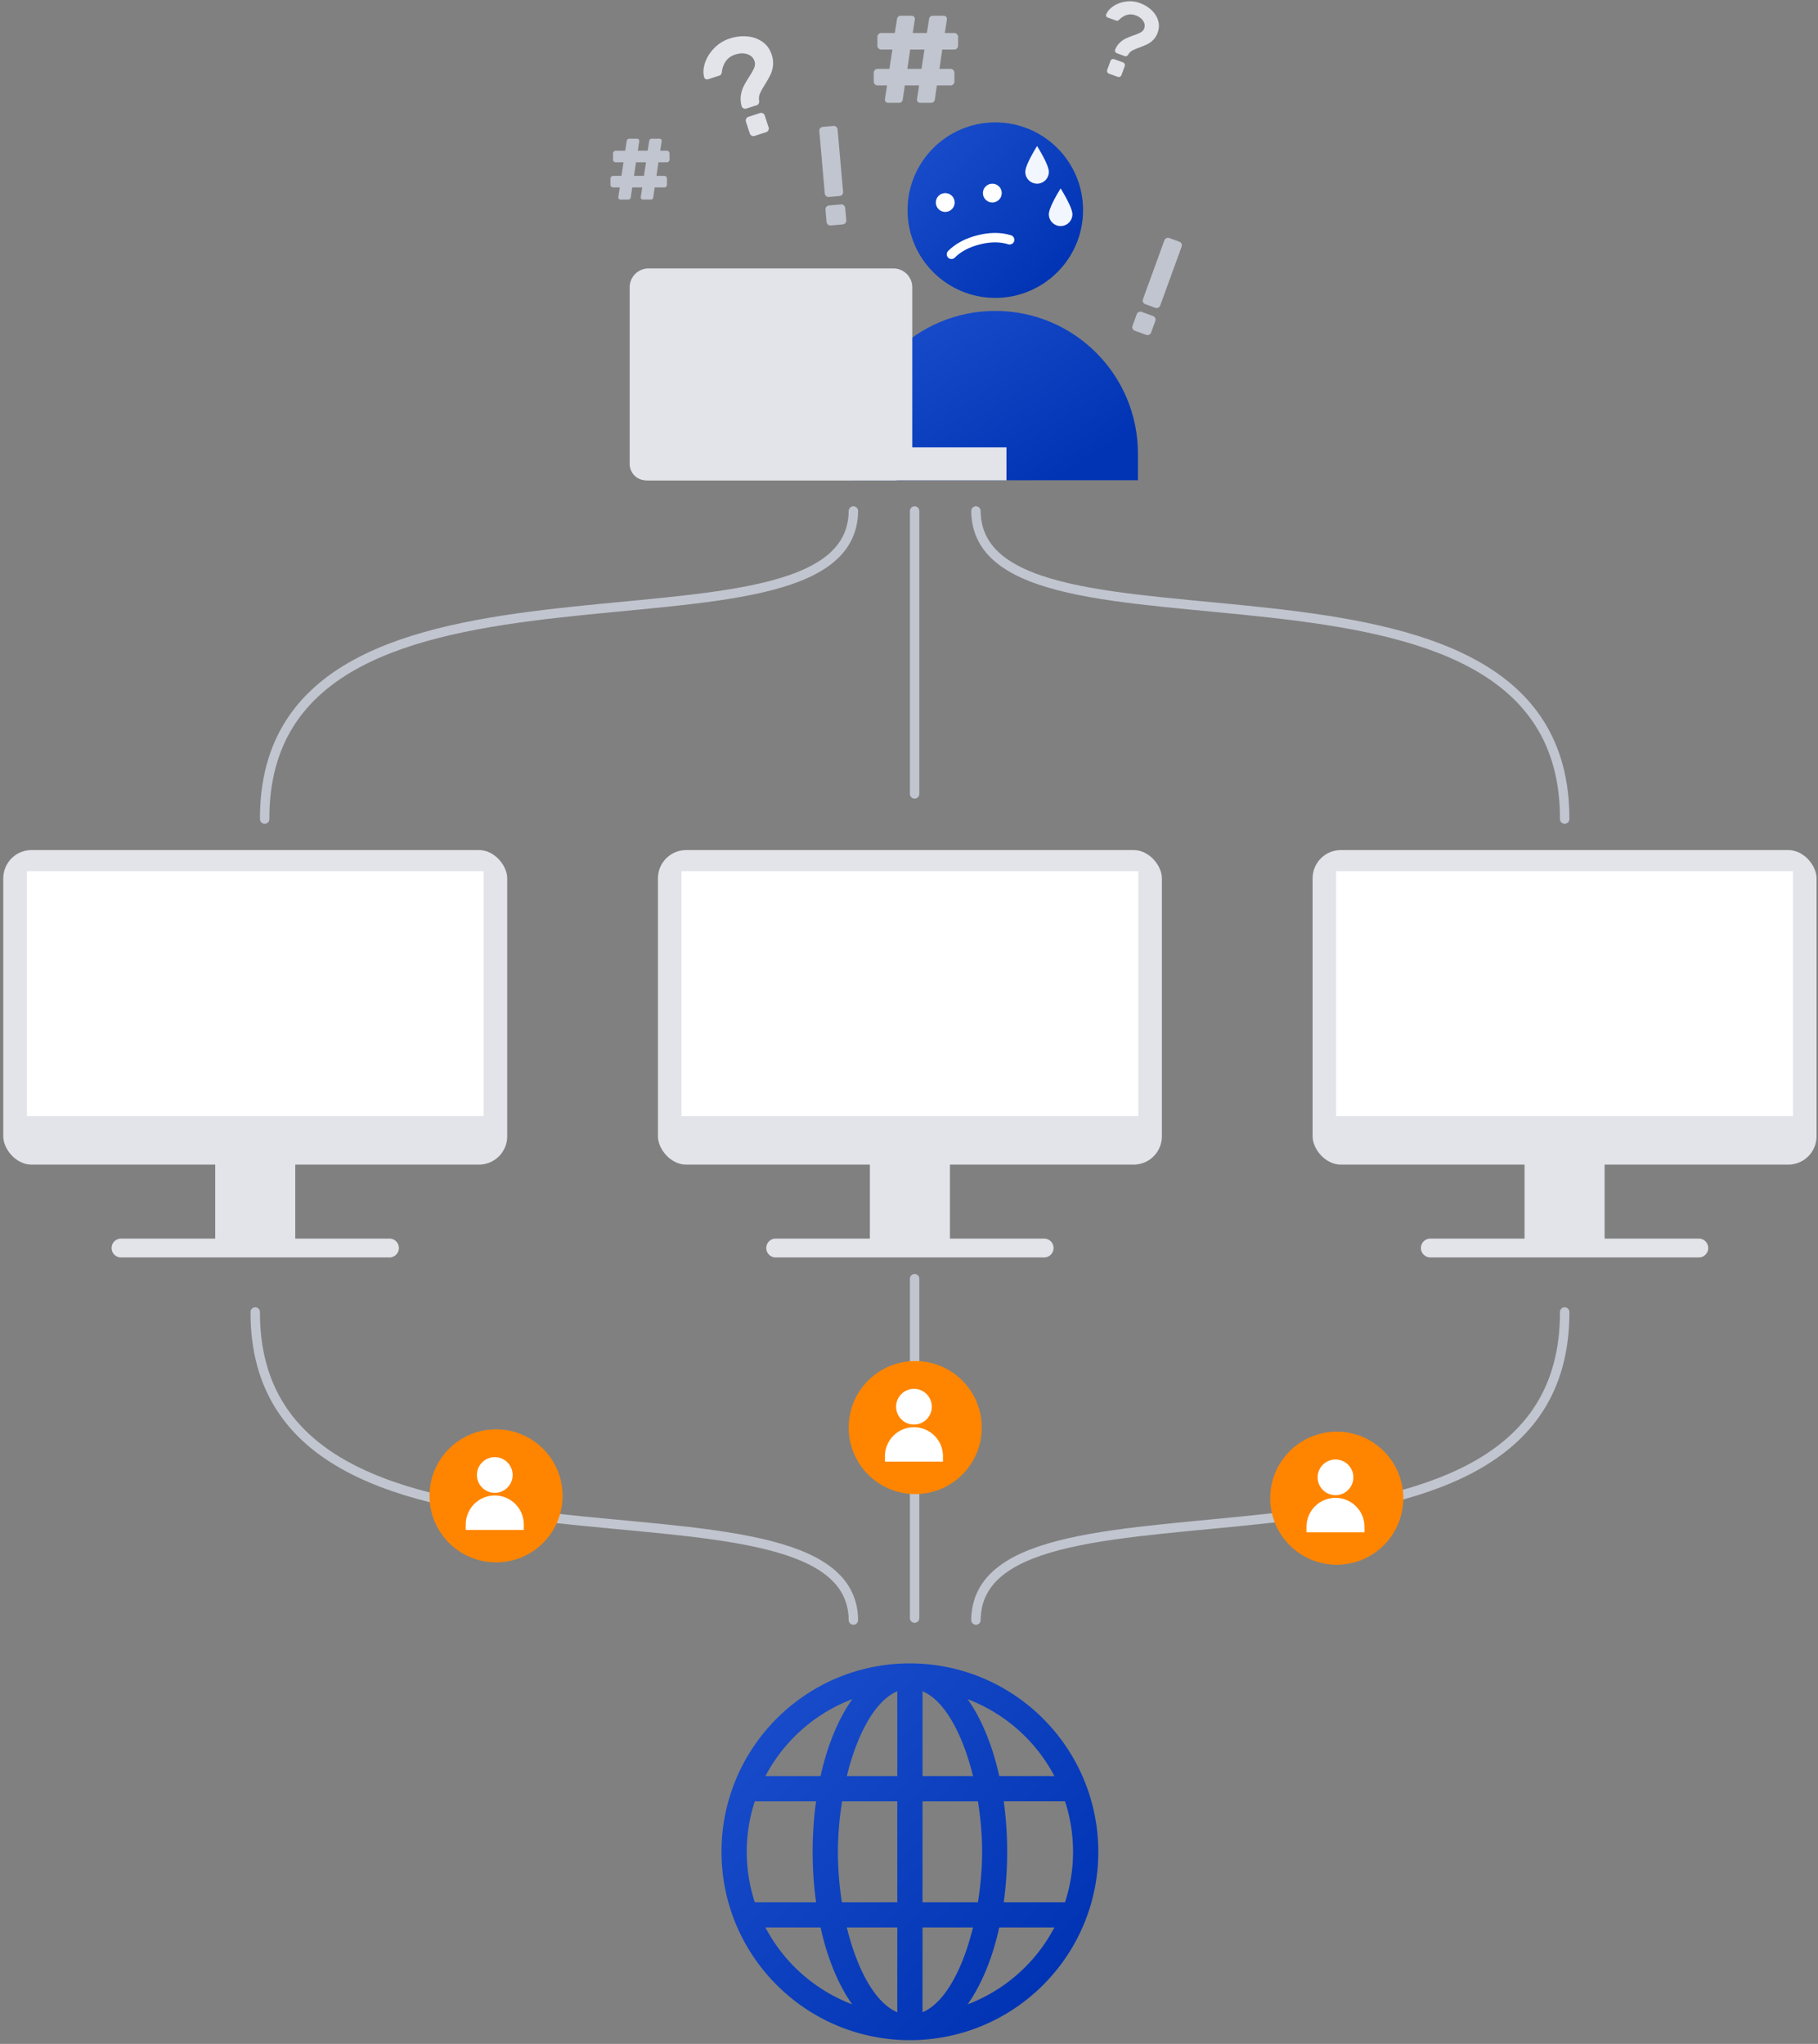
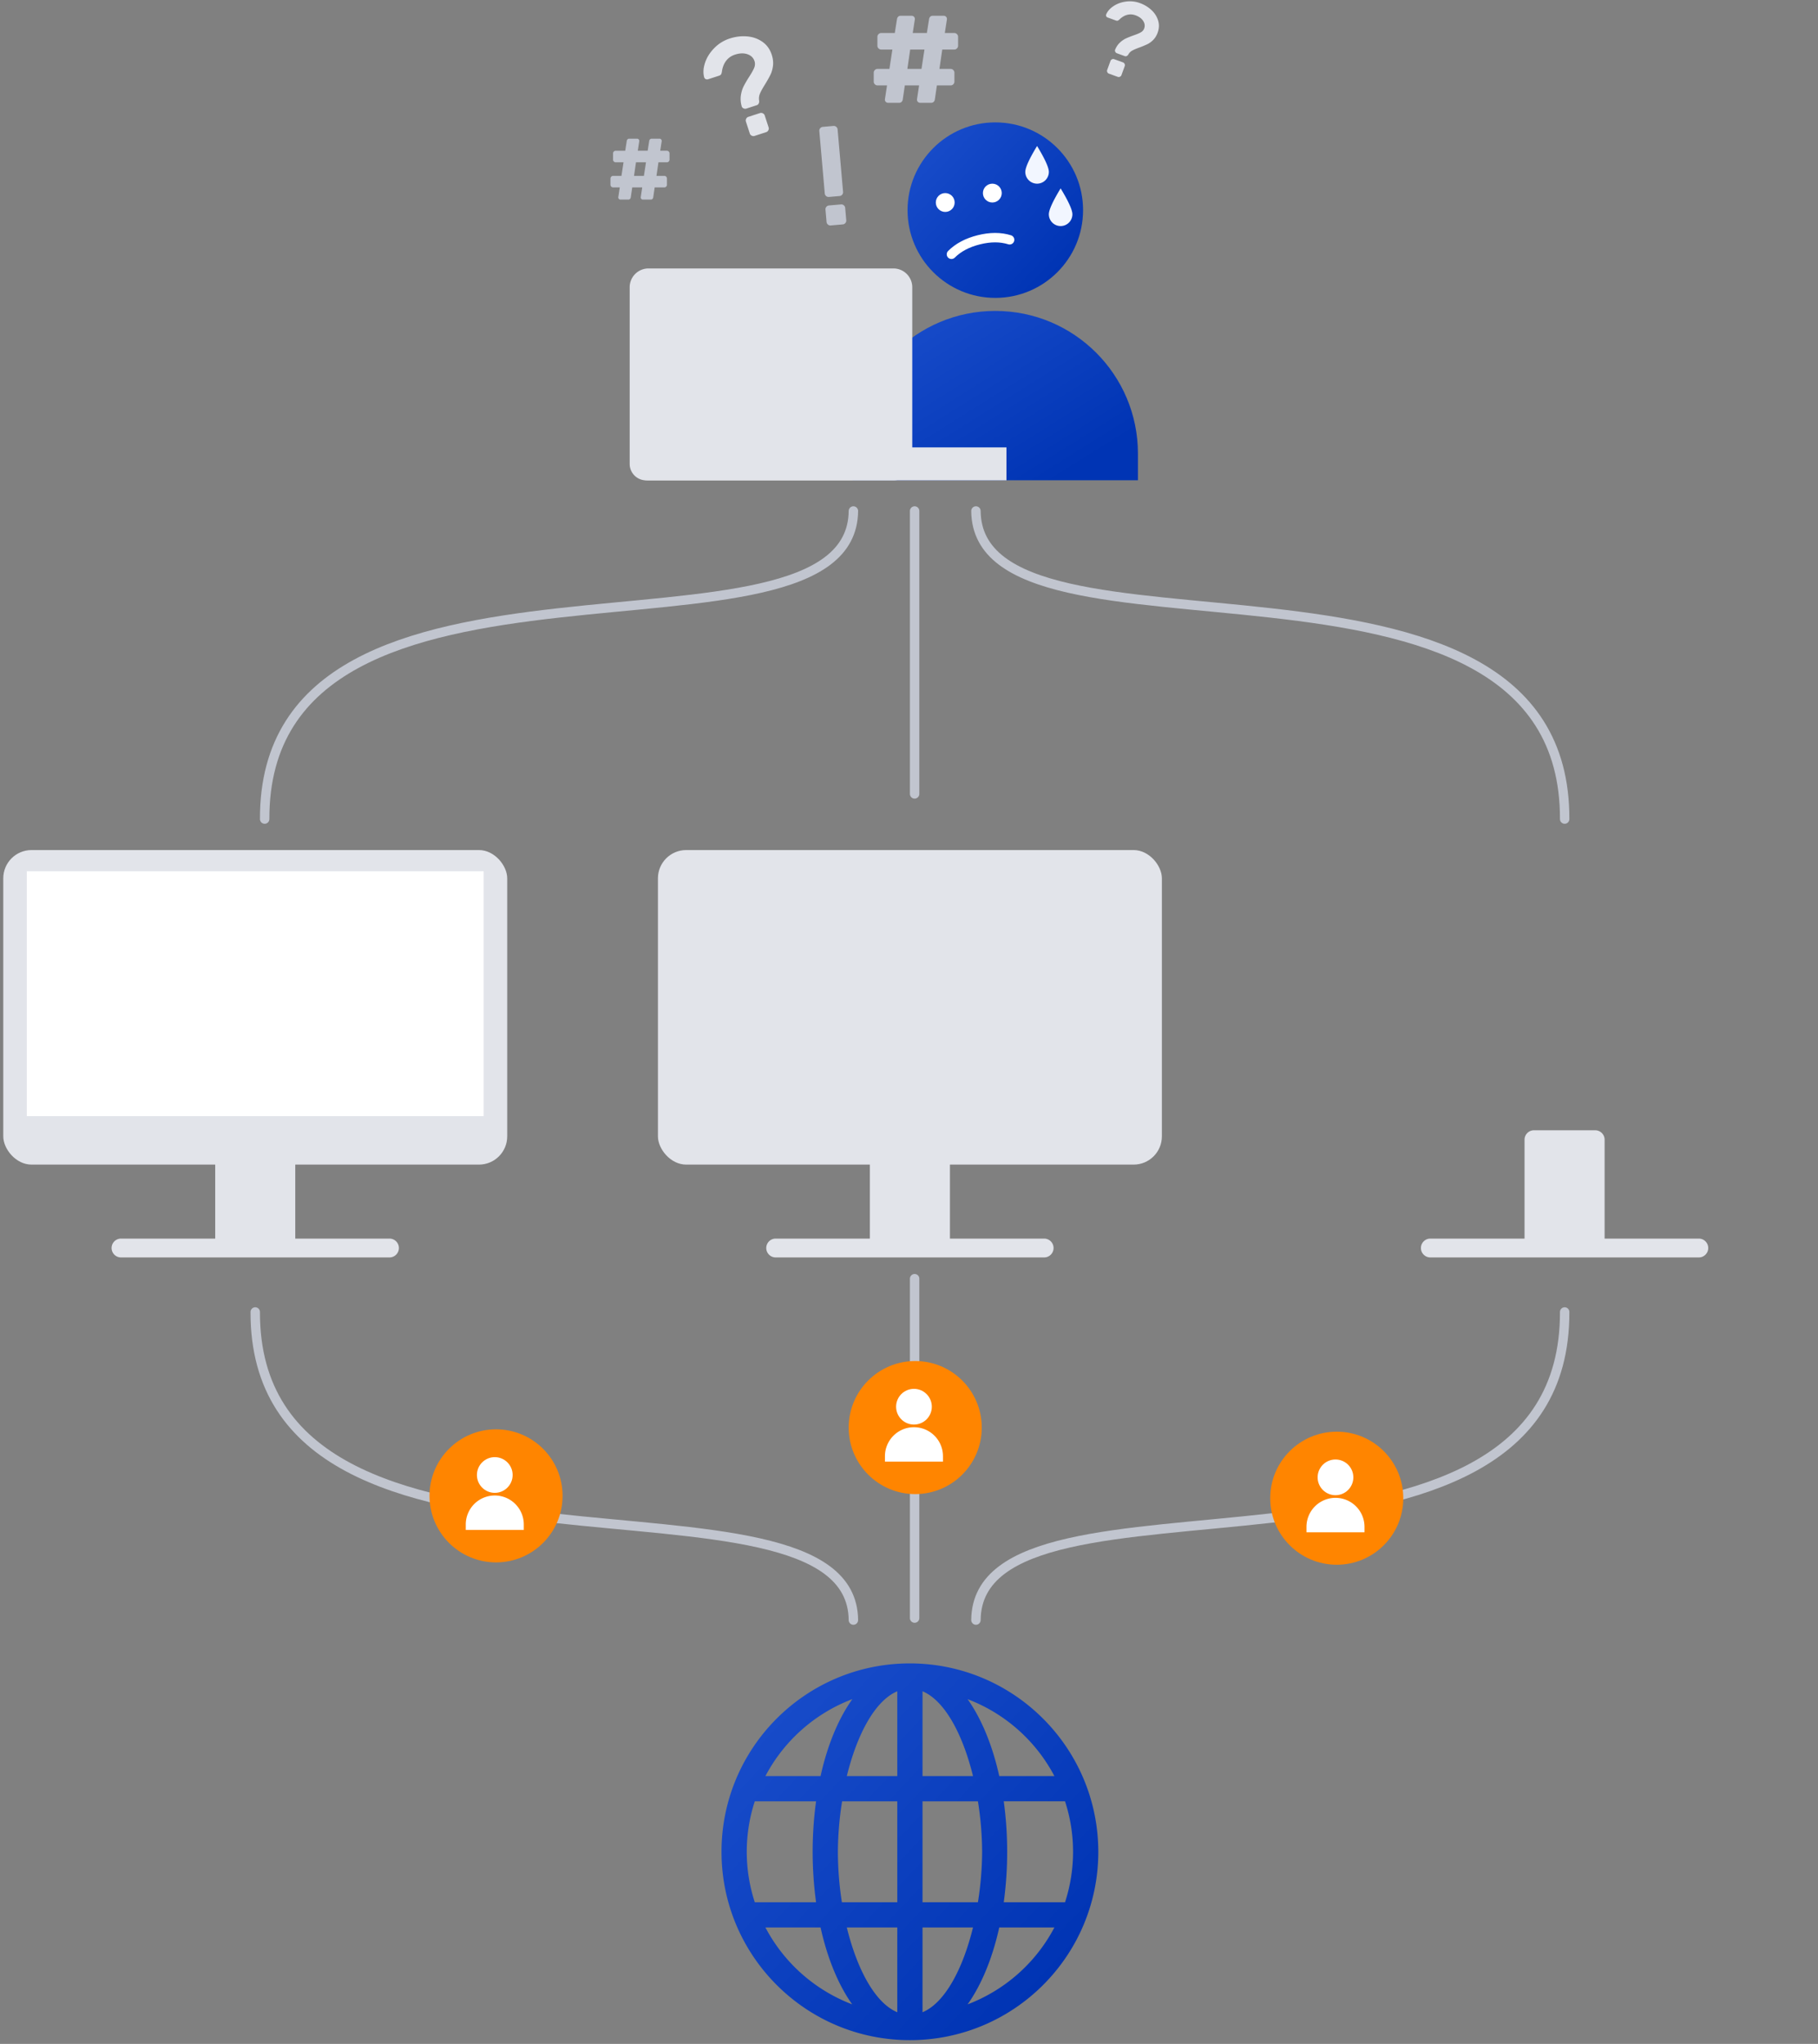
<svg xmlns="http://www.w3.org/2000/svg" width="386" height="434" version="1.1">
  <rect width="100%" height="100%" fill="#808080" stroke="none" />
  <defs>
    <linearGradient x1="13.445%" y1="15.3%" x2="86.18%" y2="84.367%" id="linearGradient-1">
      <stop stop-color="#174BC9" offset="0%" />
      <stop stop-color="#0034B4" offset="100%" />
    </linearGradient>
  </defs>
  <g id="Page-1" stroke="none" stroke-width="1" fill="none" fill-rule="evenodd">
    <g id="Frontpage" transform="translate(-223 -1021)">
      <g id="oldwayimg" transform="translate(223 1019)">
        <g id="Group-10" transform="translate(.693)">
          <path d="M323 265v-21a2 2 0 0 1 2-2h13a2 2 0 0 1 2 2v21h20a2 2 0 0 1 0 4h-57a2 2 0 0 1 0-4h20zm-139 0v-21a2 2 0 0 1 2-2h13a2 2 0 0 1 2 2v21h20a2 2 0 0 1 0 4h-57a2 2 0 0 1 0-4h20zm-139 0v-21a2 2 0 0 1 2-2h13a2 2 0 0 1 2 2v21h20a2 2 0 0 1 0 4H25a2 2 0 0 1 0-4h20z" id="Combined-Shape" fill="#E2E4EA" />
          <rect id="Rectangle-4" fill="#E2E4EA" x="0" y="182.5" width="107" height="66.79" rx="6" />
          <path id="Rectangle-11" fill="#FFF" d="M5 187h97v52H5z" />
          <rect id="Rectangle-4" fill="#E2E4EA" x="139" y="182.5" width="107" height="66.79" rx="6" />
-           <rect id="Rectangle-4" fill="#E2E4EA" x="278" y="182.5" width="107" height="66.79" rx="6" />
-           <path id="Rectangle-11" fill="#FFF" d="M144 187h97v52h-97zm139 0h97v52h-97z" />
          <g id="noun_1379172_cc" transform="translate(152.5 355)" fill="url(#linearGradient-1)" fill-rule="nonzero">
            <path d="M40 .201c-22.091 0-40 17.909-40 40 0 22.092 17.909 40 40 40s40-17.908 40-40c-.025-22.08-17.919-39.975-40-40zm30.676 23.925H58.97c-1.456-6.573-3.787-12.19-6.716-16.325a34.83 34.83 0 0 1 18.423 16.325zM5.358 40.201c0-3.64.576-7.256 1.706-10.716h13.012a79.428 79.428 0 0 0 0 21.433H7.064a34.499 34.499 0 0 1-1.706-10.717zm19.353 0c.02-3.59.319-7.173.893-10.716H37.32v21.433H25.559a69.533 69.533 0 0 1-.848-10.717zm28.685-16.075H42.679V6.122c4.778 2.01 8.565 9.234 10.717 18.004zM37.32 6.122v18.004H26.604c2.152-8.77 5.939-15.994 10.717-18.004zm0 50.154V74.28c-4.778-2.009-8.565-9.234-10.717-18.004H37.32zm5.358 18.004V56.276h10.717c-2.152 8.77-5.939 15.995-10.717 18.004zm0-23.362V29.485H54.44c.574 3.543.872 7.126.893 10.716-.02 3.59-.32 7.173-.893 10.717H42.679zm17.245-21.433h13.012a34.543 34.543 0 0 1 0 21.433H59.924c.486-3.551.728-7.132.723-10.717a78.259 78.259 0 0 0-.723-10.716zM27.774 7.8c-2.956 4.135-5.287 9.752-6.743 16.325H9.324A34.83 34.83 0 0 1 27.747 7.801h.027zM9.324 56.276H21.03c1.456 6.573 3.778 12.19 6.716 16.325A34.83 34.83 0 0 1 9.324 56.276zm42.929 16.325c2.929-4.134 5.26-9.752 6.716-16.325h11.707a34.83 34.83 0 0 1-18.423 16.325z" id="Shape" />
          </g>
          <path d="M55.5 175.918c-.184-66.066 124.672-28.82 125-65.418m151.018 65.418c.183-66.066-124.672-28.82-125-65.418" id="Line" stroke="#C1C5CF" stroke-width="2" stroke-linecap="round" />
          <path d="M193.5 110.5v60.075" id="Line-2" stroke="#C1C5CF" stroke-width="2" stroke-linecap="round" />
          <path d="M53.5 280.582c-.184 66.066 126.672 28.82 127 65.418m151.018-65.418c.183 66.066-124.672 28.82-125 65.418" id="Line" stroke="#C1C5CF" stroke-width="2" stroke-linecap="round" />
          <g id="small_user_icon_orange" transform="translate(269 306)">
            <g id="Group-8">
              <circle id="Oval-11" fill="#FF8500" cx="14.127" cy="14.127" r="14.127" />
              <g id="Group-5" transform="translate(7.627 5.705)" fill="#FFF">
                <circle id="Oval-6" cx="6.232" cy="3.992" r="3.791" />
                <path d="M6.232 8.345a6.16 6.16 0 0 1 6.16 6.16v1.155H.072v-1.155a6.16 6.16 0 0 1 6.16-6.16z" id="Rectangle-10" />
              </g>
            </g>
          </g>
          <path d="M193.5 345.582v-72.07" id="Line-2" stroke="#C1C5CF" stroke-width="2" stroke-linecap="round" />
          <g id="Group-7" transform="translate(128)">
            <g id="Group-5" transform="translate(52 27)">
              <circle id="Oval-6" fill="url(#linearGradient-1)" cx="30.633" cy="19.621" r="18.633" />
              <circle id="Oval-7" fill="#FFF" cx="20" cy="18" r="2" />
              <circle id="Oval-7" fill="#FFF" cx="30" cy="16" r="2" />
              <path d="M21.32 28.996c1.451-1.449 3.39-2.475 5.816-3.08 2.425-.605 4.604-.605 6.534 0" id="Line-3" stroke="#FFF" stroke-width="2" stroke-linecap="round" />
              <path d="M30.633 41.022c16.723 0 30.28 13.556 30.28 30.279v5.677H.352v-5.677c0-16.723 13.557-30.28 30.28-30.28z" id="Rectangle-10" fill="url(#linearGradient-1)" />
            </g>
            <path d="M91.5 41a2.5 2.5 0 0 0 2.5-2.5c0-.92-.833-2.754-2.5-5.5-1.667 2.746-2.5 4.58-2.5 5.5a2.5 2.5 0 0 0 2.5 2.5zm5 9a2.5 2.5 0 0 0 2.5-2.5c0-.92-.833-2.754-2.5-5.5-1.667 2.746-2.5 4.58-2.5 5.5a2.5 2.5 0 0 0 2.5 2.5z" id="Oval-8" fill="#F2F6FF" />
            <path d="M8.5 97H85v7H8.5a3.5 3.5 0 0 1 0-7z" id="Rectangle-4" fill="#E2E4EA" />
            <path d="M9 59h52a4 4 0 0 1 4 4v37a4 4 0 0 1-4 4H9a4 4 0 0 1-4-4V63a4 4 0 0 1 4-4z" id="Rectangle-4" fill="#E2E4EA" />
            <path d="M36.96 15.73c0 .86-.155 1.625-.465 2.295-.31.67-.685 1.23-1.125 1.68-.44.45-1.01.975-1.71 1.575-.72.6-1.255 1.1-1.605 1.5-.35.4-.565.85-.645 1.35-.04.24-.13.435-.27.585a.706.706 0 0 1-.54.225h-2.28a.83.83 0 0 1-.585-.24.667.667 0 0 1-.225-.57c.04-.82.225-1.56.555-2.22.33-.66.72-1.215 1.17-1.665.45-.45 1.025-.965 1.725-1.545.72-.58 1.25-1.07 1.59-1.47.34-.4.51-.84.51-1.32 0-.76-.325-1.385-.975-1.875-.65-.49-1.495-.735-2.535-.735-.82 0-1.55.22-2.19.66-.64.44-1.16 1.07-1.56 1.89-.12.24-.235.41-.345.51-.11.1-.285.15-.525.15H22.5a.662.662 0 0 1-.465-.18.622.622 0 0 1-.195-.48c.04-.94.41-1.89 1.11-2.85.7-.96 1.64-1.75 2.82-2.37 1.18-.62 2.44-.93 3.78-.93 1.28 0 2.485.235 3.615.705 1.13.47 2.045 1.165 2.745 2.085.7.92 1.05 2 1.05 3.24zm-6.21 11.01c.22 0 .41.08.57.24.16.16.24.35.24.57v2.64c0 .22-.08.41-.24.57-.16.16-.35.24-.57.24h-2.58c-.22 0-.41-.08-.57-.24a.779.779 0 0 1-.24-.57v-2.64c0-.22.08-.41.24-.57.16-.16.35-.24.57-.24h2.58z" id="?" fill="#E2E4EA" transform="rotate(-18 29.4 20.35)" />
            <path d="M50 42.93c0 .22-.08.41-.24.57-.16.16-.35.24-.57.24h-2.28c-.22 0-.41-.08-.57-.24a.779.779 0 0 1-.24-.57V29.61c0-.22.08-.41.24-.57.16-.16.35-.24.57-.24h2.28c.22 0 .41.08.57.24.16.16.24.35.24.57v13.32zm-.66 2.61c.22 0 .41.08.57.24.16.16.24.35.24.57v2.64c0 .22-.08.41-.24.57-.16.16-.35.24-.57.24h-2.58c-.22 0-.41-.08-.57-.24a.779.779 0 0 1-.24-.57v-2.64c0-.22.08-.41.24-.57.16-.16.35-.24.57-.24h2.58z" id="!" fill="#C1C5CF" transform="rotate(-5 48.05 39.3)" />
-             <path d="M119 66.43c0 .22-.08.41-.24.57-.16.16-.35.24-.57.24h-2.28c-.22 0-.41-.08-.57-.24a.779.779 0 0 1-.24-.57V53.11c0-.22.08-.41.24-.57.16-.16.35-.24.57-.24h2.28c.22 0 .41.08.57.24.16.16.24.35.24.57v13.32zm-.66 2.61c.22 0 .41.08.57.24.16.16.24.35.24.57v2.64c0 .22-.08.41-.24.57-.16.16-.35.24-.57.24h-2.58c-.22 0-.41-.08-.57-.24a.779.779 0 0 1-.24-.57v-2.64c0-.22.08-.41.24-.57.16-.16.35-.24.57-.24h2.58z" id="!" fill="#C1C5CF" transform="rotate(20 117.05 62.8)" />
            <path d="M116.236 6.747c0 .659-.119 1.245-.357 1.76a4.56 4.56 0 0 1-.862 1.287 20.81 20.81 0 0 1-1.311 1.208c-.552.46-.962.843-1.23 1.15a2.036 2.036 0 0 0-.495 1.035.842.842 0 0 1-.207.448.54.54 0 0 1-.414.173h-1.748a.636.636 0 0 1-.448-.184.511.511 0 0 1-.173-.437c.03-.63.172-1.196.425-1.702.254-.506.552-.932.898-1.277.345-.345.785-.74 1.322-1.184.552-.445.958-.82 1.219-1.127.26-.307.391-.644.391-1.012 0-.583-.25-1.062-.747-1.438-.499-.376-1.147-.563-1.944-.563-.629 0-1.188.168-1.679.506-.49.337-.89.82-1.196 1.449a1.33 1.33 0 0 1-.265.39c-.084.077-.218.116-.402.116h-1.863a.508.508 0 0 1-.357-.138.477.477 0 0 1-.149-.368c.03-.721.314-1.45.851-2.185.537-.736 1.257-1.342 2.162-1.817a6.14 6.14 0 0 1 2.898-.713c.981 0 1.905.18 2.771.54.867.36 1.568.893 2.105 1.599.537.705.805 1.533.805 2.484zm-4.761 8.44c.169 0 .314.062.437.185a.597.597 0 0 1 .184.437v2.024a.597.597 0 0 1-.184.437.597.597 0 0 1-.437.184h-1.978a.597.597 0 0 1-.437-.184.597.597 0 0 1-.184-.437v-2.024c0-.17.061-.315.184-.437a.597.597 0 0 1 .437-.184h1.978z" id="?" fill="#E2E4EA" transform="rotate(20 110.44 10.289)" />
            <path d="M69.78 23.2a.847.847 0 0 1-.255.45.701.701 0 0 1-.495.18h-2.37a.635.635 0 0 1-.465-.195.635.635 0 0 1-.195-.465v-.06l.45-2.97h-3.03l-.45 3.06a.847.847 0 0 1-.255.45.701.701 0 0 1-.495.18h-2.37a.635.635 0 0 1-.465-.195.635.635 0 0 1-.195-.465v-.06l.45-2.97h-2.01c-.22 0-.41-.08-.57-.24a.779.779 0 0 1-.24-.57v-1.89c0-.22.08-.41.24-.57.16-.16.35-.24.57-.24h2.52l.63-4.11h-2.37c-.22 0-.41-.08-.57-.24a.779.779 0 0 1-.24-.57V9.82c0-.22.08-.41.24-.57.16-.16.35-.24.57-.24h2.88l.48-3.03c.04-.18.125-.33.255-.45s.285-.18.465-.18h2.4c.18 0 .335.065.465.195s.195.285.195.465v.09l-.45 2.91h3l.48-3.03c.04-.18.125-.33.255-.45s.285-.18.465-.18h2.4c.18 0 .335.065.465.195s.195.285.195.465v.09l-.45 2.91h2.01c.22 0 .41.08.57.24.16.16.24.35.24.57v1.89c0 .22-.08.41-.24.57-.16.16-.35.24-.57.24h-2.55l-.6 4.11h2.37c.22 0 .41.08.57.24.16.16.24.35.24.57v1.89c0 .22-.08.41-.24.57-.16.16-.35.24-.57.24h-2.91l-.45 3.06zm-2.82-6.57l.63-4.11h-3.03l-.6 4.11h3zM9.996 43.94a.593.593 0 0 1-.178.315.49.49 0 0 1-.347.126H7.812a.444.444 0 0 1-.325-.136.444.444 0 0 1-.137-.326v-.042l.315-2.079H5.544l-.315 2.142a.593.593 0 0 1-.178.315.49.49 0 0 1-.347.126H3.045a.444.444 0 0 1-.325-.136.444.444 0 0 1-.137-.326v-.042l.315-2.079H1.491a.545.545 0 0 1-.399-.168.545.545 0 0 1-.168-.399v-1.323c0-.154.056-.287.168-.399a.545.545 0 0 1 .399-.168h1.764l.441-2.877H2.037a.545.545 0 0 1-.399-.168.545.545 0 0 1-.168-.399v-1.323c0-.154.056-.287.168-.399a.545.545 0 0 1 .399-.168h2.016l.336-2.121a.593.593 0 0 1 .178-.315.463.463 0 0 1 .326-.126h1.68c.126 0 .234.045.325.136.092.092.137.2.137.326v.063l-.315 2.037h2.1l.336-2.121a.593.593 0 0 1 .178-.315.463.463 0 0 1 .326-.126h1.68c.126 0 .234.045.325.136.092.092.137.2.137.326v.063l-.315 2.037h1.407c.154 0 .287.056.399.168a.545.545 0 0 1 .168.399v1.323a.545.545 0 0 1-.168.399.545.545 0 0 1-.399.168h-1.785l-.42 2.877h1.659c.154 0 .287.056.399.168a.545.545 0 0 1 .168.399v1.323a.545.545 0 0 1-.168.399.545.545 0 0 1-.399.168h-2.037l-.315 2.142zm-1.974-4.599l.441-2.877H6.342l-.42 2.877h2.1z" id="#" fill="#C1C5CF" />
          </g>
          <g id="small_user_icon_orange" transform="translate(179.5 291)">
            <g id="Group-8">
              <circle id="Oval-11" fill="#FF8500" cx="14.127" cy="14.127" r="14.127" />
              <g id="Group-5" transform="translate(7.627 5.705)" fill="#FFF">
                <circle id="Oval-6" cx="6.232" cy="3.992" r="3.791" />
                <path d="M6.232 8.345a6.16 6.16 0 0 1 6.16 6.16v1.155H.072v-1.155a6.16 6.16 0 0 1 6.16-6.16z" id="Rectangle-10" />
              </g>
            </g>
          </g>
          <g id="small_user_icon_orange" transform="translate(90.5 305.5)">
            <g id="Group-8">
              <circle id="Oval-11" fill="#FF8500" cx="14.127" cy="14.127" r="14.127" />
              <g id="Group-5" transform="translate(7.627 5.705)" fill="#FFF">
                <circle id="Oval-6" cx="6.232" cy="3.992" r="3.791" />
                <path d="M6.232 8.345a6.16 6.16 0 0 1 6.16 6.16v1.155H.072v-1.155a6.16 6.16 0 0 1 6.16-6.16z" id="Rectangle-10" />
              </g>
            </g>
          </g>
        </g>
      </g>
    </g>
  </g>
</svg>